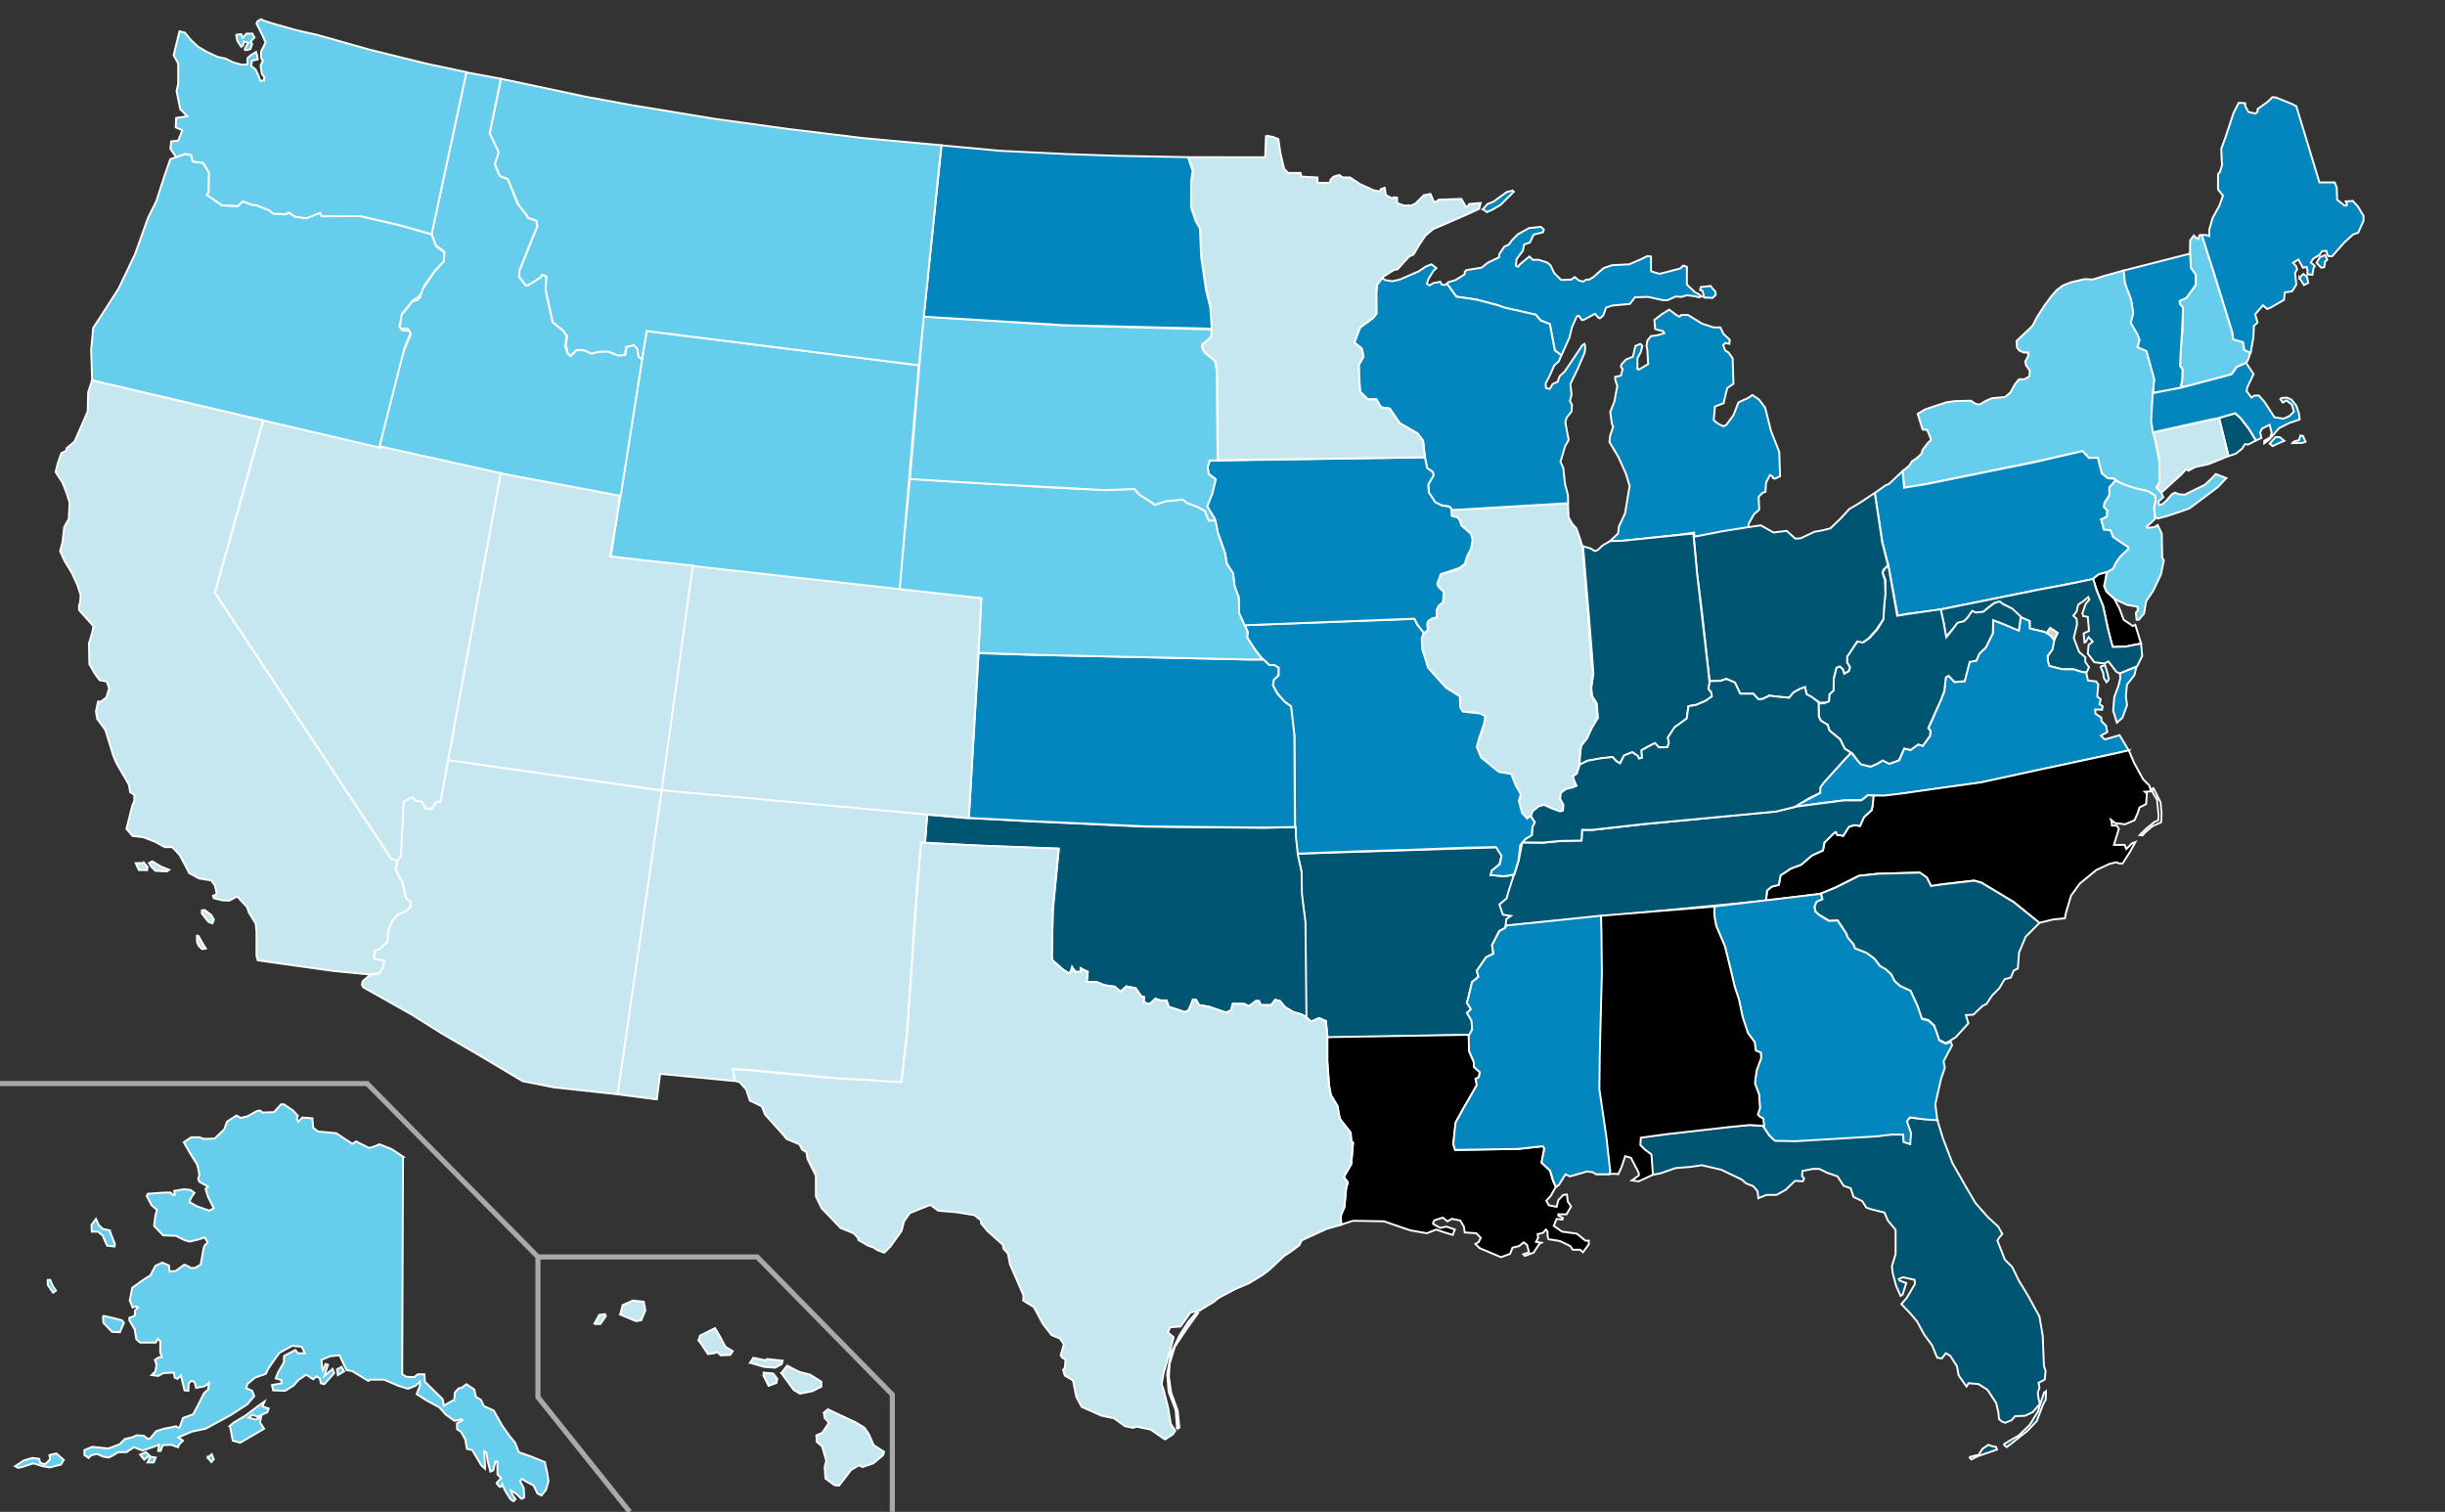
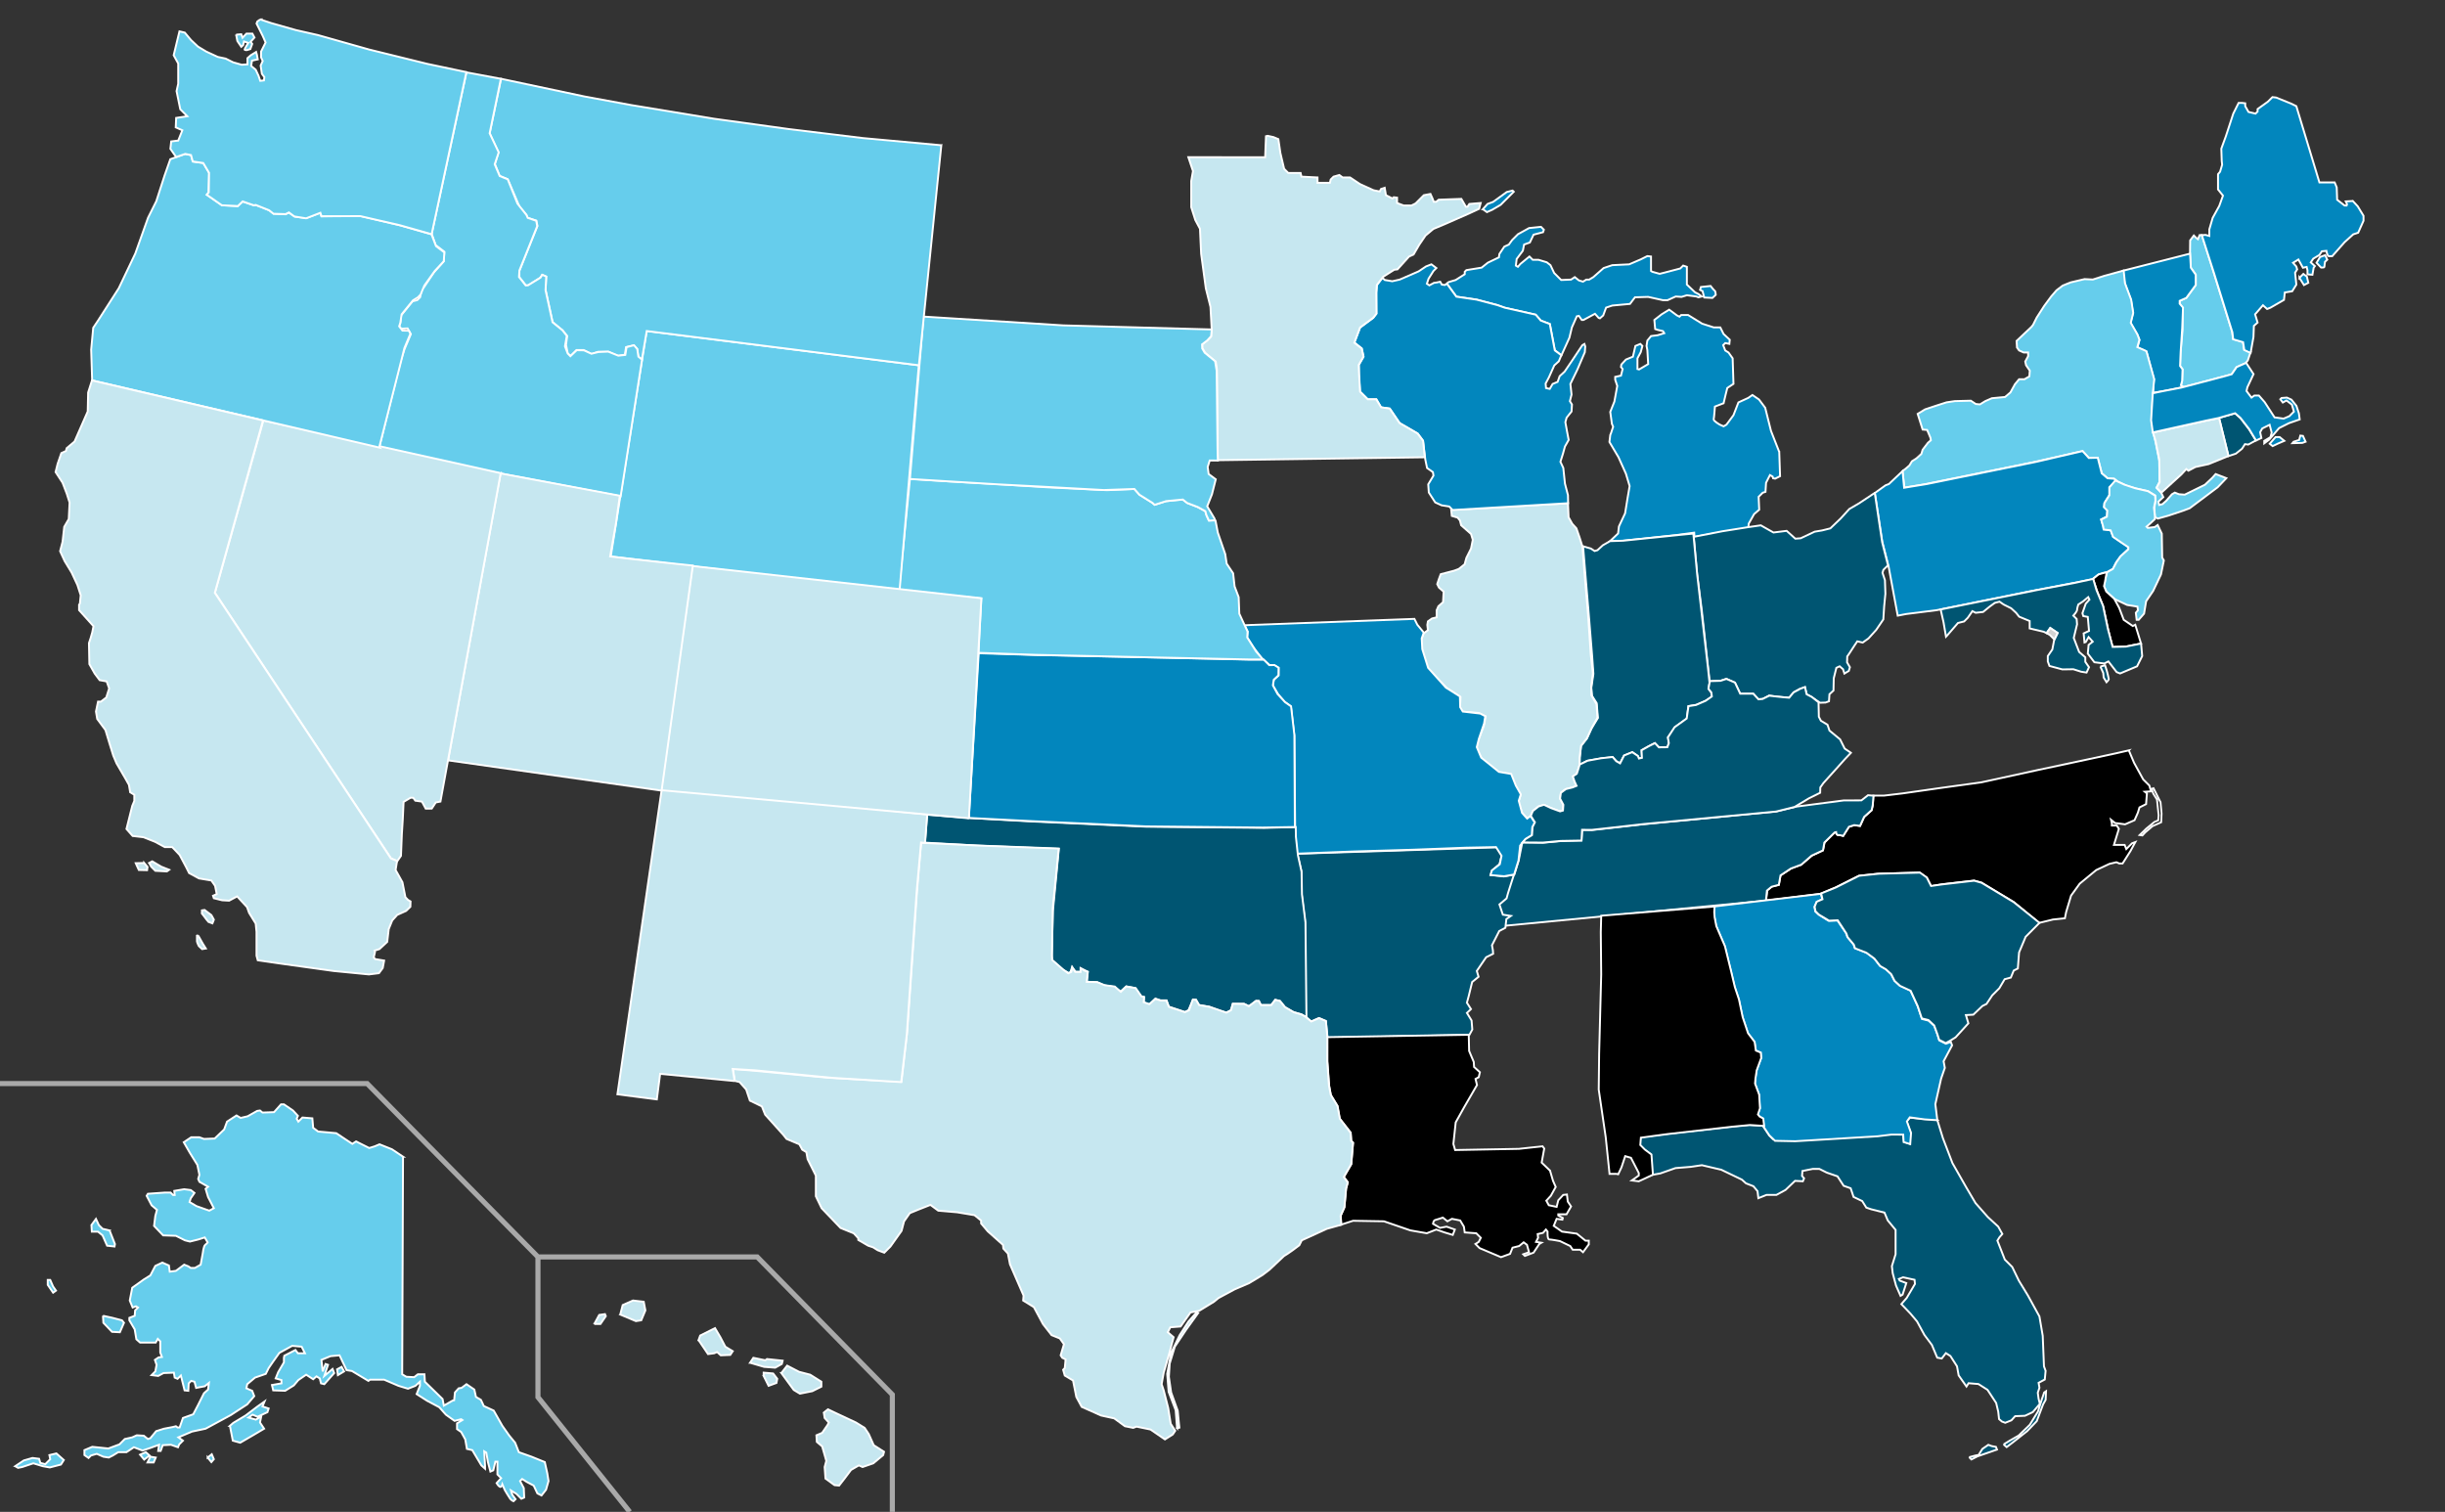
<svg xmlns="http://www.w3.org/2000/svg" xmlns:ns1="http://www.openswatchbook.org/uri/2009/osb" width="959" height="593">
  <rect width="100%" height="100%" fill="#333333" stroke="none" />
  <defs>
    <linearGradient id="a" ns1:paint="solid">
      <stop style="stop-color:#0286bd;stop-opacity:1" offset="0" />
    </linearGradient>
    <linearGradient id="d" ns1:paint="solid">
      <stop style="stop-color:#005572;stop-opacity:1" offset="0" />
    </linearGradient>
    <linearGradient id="b" ns1:paint="solid">
      <stop style="stop-color:#c6e7f0;stop-opacity:1" offset="0" />
    </linearGradient>
    <linearGradient id="c" ns1:paint="solid">
      <stop style="stop-color:#66cdec;stop-opacity:1" offset="0" />
    </linearGradient>
  </defs>
  <path style="fill:url(#b);stroke:#fff;stroke-opacity:1;stroke-width:.75;stroke-miterlimit:4;stroke-dasharray:none" d="m233.088 519.31 1.94-3.557 2.263-.323.323.808-2.102 3.071h-2.424zm10.184-3.719 6.143 2.587 2.102-.323 1.617-3.88-.647-3.395-4.203-.485-4.042 1.778-.97 3.718zm30.716 10.023 3.718 5.497 2.425-.324 1.132-.485 1.454 1.294 3.719-.162.97-1.455-2.91-1.778-1.94-3.718-2.102-3.557-5.82 2.91-.646 1.778zm20.207 8.892 1.294-1.94 4.688.97.647-.485 6.143.646-.324 1.294-2.586 1.455-4.365-.324-5.497-1.616zm5.335 5.173 1.94 3.88 3.072-1.132.323-1.617-1.617-2.101-3.718-.323v1.293zm6.952-1.132 2.263-2.91 4.688 2.425 4.365 1.132 4.365 2.748v1.94l-3.557 1.778-4.85.97-2.424-1.455-4.85-6.628zm16.65 15.52 1.617-1.294 3.395 1.617 7.598 3.557 3.395 2.101 1.617 2.425 1.94 4.365 4.041 2.586-.323 1.294-3.88 3.233-4.203 1.455-1.455-.647-3.072 1.779-2.424 3.233-2.264 2.91-1.778-.162-3.557-2.587-.323-4.526.647-2.425-1.617-5.658-2.101-1.778-.162-2.587 2.263-.97 2.102-3.072.485-.97-1.617-1.778-.323-2.101z" />
  <path style="fill:url(#c);stroke:#fff;stroke-opacity:1;stroke-width:.75;stroke-miterlimit:4;stroke-dasharray:none" d="m158.077 453.675-.324 85.357 1.617.97 3.072.162 1.454-1.132h2.587l.162 2.91 6.951 6.79.485 2.586 3.395-1.94.647-.161.323-3.072 1.455-1.616 1.132-.162 1.94-1.455 3.071 2.102.647 2.91 1.94 1.131 1.131 2.425 3.88 1.778 3.395 5.982 2.748 3.88 2.264 2.748 1.455 3.718 5.011 1.778 5.173 2.102.97 4.365.485 3.071-.97 3.395-1.778 2.264-1.617-.809-1.455-3.071-2.748-1.455-1.778-1.132-.809.808 1.455 2.749.162 3.718-1.132.485-1.94-1.94-2.101-1.293.485 1.616 1.293 1.779-.808.808s-.808-.324-1.293-.97c-.485-.647-2.102-3.395-2.102-3.395l-.97-2.263s-.323 1.293-.97.97c-.647-.324-1.293-1.455-1.293-1.455l1.778-1.94-1.455-1.455v-5.012h-.808l-.808 3.395-1.132.485-.97-3.718-.647-3.718-.808-.485.323 5.658v1.132l-1.455-1.294-3.556-5.981-2.102-.485-.646-3.718-1.617-2.91-1.617-1.132v-2.263l2.102-1.293-.485-.324-2.587.647-3.395-2.425-2.586-2.91-4.85-2.587-4.041-2.586 1.293-3.233v-1.617l-1.778 1.617-2.91 1.131-3.719-1.131-5.658-2.425h-5.496l-.647.485-6.466-3.88-2.102-.323-2.748-5.82-3.557.323-3.556 1.455.485 4.527 1.131-2.91.97.323-1.455 4.365 3.234-2.748.646 1.616-3.88 4.365-1.293-.323-.485-1.94-1.293-.809-1.293 1.132-2.749-1.778-3.071 2.101-1.779 2.102-3.394 2.102-4.689-.162-.485-2.102 3.719-.646v-1.294l-2.264-.646.97-2.425 2.264-3.88v-1.778l.161-.809 4.365-2.263.97 1.293h2.748l-1.293-2.586-3.718-.323-5.012 2.748-2.425 3.395-1.778 2.586-1.131 2.263-4.204 1.455-3.071 2.587-.324 1.617 2.264.97.808 2.101-2.748 3.233-6.467 4.204-7.76 4.203-2.101 1.131-5.335 1.132-5.335 2.263 1.779 1.294-1.455 1.455-.485 1.131-2.749-.97-3.233.162-.808 2.263h-.97l.323-2.425-3.556 1.294-2.91.97-3.395-1.294-2.91 1.94h-3.233l-2.102 1.293-1.616.809-2.102-.324-2.587-1.131-2.263.646-.97.97-1.616-1.131v-1.94l3.071-1.293 6.305.646 4.365-1.616 2.101-2.102 2.91-.647 1.779-.808 2.748.162 1.616 1.293.97-.323 2.264-2.749 3.071-.97 3.395-.646 1.293-.324.647.485h.808l1.294-3.718 4.041-1.455 1.94-3.718 2.263-4.526 1.617-1.455.323-2.587-1.616 1.293-3.395.647-.647-2.425-1.293-.323-.97.97-.162 2.91-1.455-.162-1.455-5.82-1.293 1.293-1.132-.485-.323-1.94-4.041.162-2.102 1.132-2.587-.324 1.455-1.454.485-2.587-.646-1.94 1.455-.97 1.293-.162-.647-1.778V526.1l-.97-.97-.808 1.455h-6.143l-1.455-1.293-.647-3.88-2.101-3.556v-.97l2.101-.809.162-2.101 1.132-1.132-.809-.485-1.293.485-1.132-2.748.97-5.012 4.527-3.233 2.586-1.617 1.94-3.718 2.749-1.293 2.586 1.132.323 2.425 2.425-.324 3.234-2.425 1.616.647.97.647h1.617l2.263-1.294.808-4.365s.324-2.91.97-3.394c.647-.485.97-.97.97-.97l-1.131-1.94-2.587.808-3.233.808-1.94-.485L69 484.714l-5.011-.162-3.557-3.718.485-3.88.647-2.425-2.102-1.778-1.94-3.718.485-.808 6.79-.485H66.9l.97.97h.646l-.161-1.617 3.88-.647 2.586.324 1.455 1.131-1.455 2.102-.485 1.455 2.748 1.616 5.012 1.779 1.778-.97-2.263-4.365-.97-3.233.97-.809-3.395-1.94-.485-1.131.485-1.617-.808-3.88-2.91-4.688-2.425-4.203 2.91-1.94h3.233l1.778.647 4.204-.162 3.718-3.557 1.131-3.071 3.719-2.425 1.616.97 2.748-.647 3.719-2.101 1.131-.162.97.808 4.527-.161 2.748-3.072h1.132l3.556 2.425 1.94 2.102-.485 1.131.647 1.132 1.616-1.617 3.88.324.324 3.718 1.94 1.455 7.113.646 6.304 4.204 1.455-.97 5.173 2.586 2.102-.646 1.94-.809 4.85 1.94 4.365 2.91zM42.974 482.612l2.102 5.335-.162.97-2.91-.323-1.778-4.042-1.779-1.455h-2.425l-.161-2.586 1.778-2.425 1.132 2.425 1.455 1.455 2.748.646zm-2.587 33.464 3.719.809 3.718.97.808.97-1.617 3.718-3.071-.162-3.395-3.557-.162-2.748zm-20.692-14.064 1.131 2.586 1.132 1.617-1.132.808-2.101-3.071v-1.94h.97zm-13.742 73.07 3.395-2.263 3.395-.97 2.587.324.485 1.616 1.94.485 1.94-1.94-.324-1.616 2.749-.647 2.91 2.587-1.132 1.778-4.365 1.132-2.748-.485-3.718-1.132-4.365 1.455-1.617.323-1.132-.646zm48.984-4.526 1.616 1.94 2.102-1.617-1.455-1.293-2.263.97zm2.91 3.072 1.131-2.264 2.102.324-.808 1.94h-2.425zm23.602-1.94 1.455 1.778.97-1.132-.808-1.94-1.617 1.294zm8.73-12.448 1.132 5.82 2.91.808 5.011-2.91 4.365-2.587-1.617-2.424.485-2.425-2.101 1.293-2.91-.808 1.616-1.132 1.94.808 3.88-1.778.485-1.455-2.425-.808.809-1.94-2.749 1.94-4.688 3.556-4.85 2.91-1.293 1.132zm42.355-19.885 2.425-1.454-.97-1.779-1.778.97.323 2.263z" />
  <path style="fill:url(#d);stroke:#fff;stroke-opacity:1;fill-opacity:1;stroke-width:.75;stroke-miterlimit:4;stroke-dasharray:none" d="m759.817 439.143 2.265 7.318 3.73 9.743 5.335 9.376 3.718 6.305 4.85 5.496 4.041 3.718 1.617 2.91-1.132 1.294-.808 1.293 2.91 7.436 2.91 2.91 2.586 5.335 3.557 5.82 4.526 8.244 1.294 7.598.485 11.963.646 1.779-.323 3.394-2.425 1.294.323 1.94-.646 1.94.323 2.424.485 1.94-2.748 3.234-3.072 1.455-3.88.161-1.455 1.617-2.424.97-1.294-.485-1.131-.97-.324-2.91-.808-3.395-3.395-5.173-3.556-2.263-3.88-.324-.808 1.294-3.072-4.365-.647-3.557-2.586-4.041-1.779-1.132-1.616 2.102-1.778-.324-2.102-5.011-2.91-3.88-2.91-5.335-2.586-3.071-3.557-3.718 2.102-2.425 3.233-5.497-.162-1.616-4.526-.97-1.617.646.324.647 2.586.97-1.455 4.526-.808.485-1.778-4.041-1.294-4.85-.323-2.748 1.455-4.688v-9.538l-3.072-3.719-1.293-3.071-5.173-1.293-1.94-.647-1.617-2.587-3.394-1.616-1.132-3.395-2.748-.97-2.425-3.718-4.203-1.455-2.91-1.455h-2.587l-4.041.808-.162 1.94.808.97-.485 1.132-3.071-.162-3.718 3.557-3.557 1.94h-3.88l-3.233 1.293-.323-2.748-1.617-1.94-2.91-1.132-1.616-1.455-8.083-3.88-7.599-1.778-4.364.647-5.982.485-5.981 2.101-3.48.613-.237-8.05-2.587-1.94-1.778-1.778.323-3.071 10.185-1.294 25.542-2.91 6.79-.646 5.436.28 2.586 3.88 1.455 1.455 8.099.515 10.82-.647 21.512-1.293 5.445-.674 5.108.204.427 2.91 2.233.809.235-4.63-1.528-4.173 1.308-1.44 5.555.454 5.173.324zm12.545 132.405 2.425-.647 1.293-.242 1.455-2.344 2.344-1.617 1.294.485 1.697.323.404 1.051-3.475 1.213-4.204 1.455-2.344 1.212-.889-.89zm13.499-5.012 1.212 1.051 2.749-2.101 5.334-4.204 3.719-3.88 2.505-6.628.97-1.697.162-3.395-.728.485-.97 2.83-1.454 4.607-3.234 5.253-4.365 4.204-3.394 1.94-2.506 1.535z" />
  <path style="fill:url(#c);fill-opacity:1;stroke:#fff;stroke-opacity:1;stroke-width:.75;stroke-miterlimit:4;stroke-dasharray:none" d="m880.799 142.425.869-1.077 1.09-3.29-2.543-.914-.485-3.072-3.88-1.131-.323-2.749-7.275-23.44-4.601-14.543-.897-.006-.647 1.617-.647-.485-.97-.97-1.454 1.94-.049 5.032.312 5.667 1.94 2.749v4.041l-3.719 5.063-2.586 1.132v1.131l1.132 1.778v8.568l-.809 9.215-.161 4.85.97 1.293-.162 4.527-.485 1.778.969.71 16.787-4.425 2.175-.603 1.844-2.773 3.605-1.613z" />
  <path d="M211 493v55l36 45M0 425h144l67 68h86l53 54v46" stroke="#a9a9a9" fill="none" stroke-width="2" />
  <g style="stroke:#fff;stroke-opacity:1;fill:url(#a);fill-opacity:1;stroke-width:.75;stroke-miterlimit:4;stroke-dasharray:none">
    <path d="m697.86 177.237-3.233-8.245-2.263-9.053-2.425-3.233-2.587-1.778-1.616 1.131-3.88 1.779-1.94 5.011-2.748 3.718-1.132.647-1.455-.647s-2.587-1.455-2.425-2.101c.162-.647.485-5.012.485-5.012l3.395-1.293.808-3.395.647-2.586 2.425-1.617-.324-10.023-1.616-2.263-1.293-.809-.809-2.101.809-.808 1.616.323.162-1.617-2.425-2.263-1.293-2.587h-2.587l-4.526-1.455-5.497-3.394h-2.748l-.647.646-.97-.485-3.071-2.263-2.91 1.778-2.91 2.264.323 3.556.97.323 2.102.485.485.809-2.587.808-2.586.323-1.455 1.779-.324 2.101.324 1.617.323 5.496-3.556 2.102-.647-.162v-4.203l1.293-2.425.647-2.425-.809-.808-1.94.808-.97 4.203-2.748 1.132-1.778 1.94-.162.97.647.808-.647 2.587-2.263.485v1.131l.809 2.425-1.132 6.143-1.617 4.042.647 4.688.485 1.132-.808 2.425-.324.808-.323 2.748 3.556 5.981 2.91 6.467 1.455 4.85-.808 4.688-.97 5.981-2.425 5.173-.323 2.749-3.259 3.085 4.409-.162 21.418-2.263 7.278-.988.096 1.667 6.852-1.213 10.298-1.503 3.854-.46.139-.588.161-1.455 2.102-3.718 2-1.738-.222-5.052 1.597-1.597 1.09-.343.223-3.557 1.536-3.03 1.05.606.162.646.808.162 1.94-.97-.323-9.538z" style="fill:url(#a);stroke:#fff;stroke-opacity:1;fill-opacity:1;stroke-width:.75;stroke-miterlimit:4;stroke-dasharray:none" />
    <path style="fill:url(#a);fill-opacity:1;stroke:#fff;stroke-opacity:1;stroke-width:.75;stroke-miterlimit:4;stroke-dasharray:none" d="m581.62 82.059 1.828-2.058 2.172-.8 5.373-3.886 2.286-.572.457.457-5.144 5.144-3.315 1.944-2.057.914-1.6-1.143zm86.174 32.128.646 2.506 3.234.162 1.293-1.213s-.081-1.455-.404-1.616c-.324-.162-1.617-1.86-1.617-1.86l-2.182.243-1.617.162-.323 1.131.97.485zm-100.302-2.974.716-.58 2.749-.809 3.556-2.263v-.97l.647-.646 5.981-.97 2.425-1.94 4.365-2.102.162-1.293 1.94-2.91 1.778-.808 1.293-1.779 2.263-2.263 4.365-2.425 4.688-.485 1.132 1.132-.323.97-3.719.97-1.455 3.071-2.263.809-.485 2.425-2.425 3.233-.323 2.586.808.485.97-1.131 3.557-2.91 1.293 1.293h2.263l3.234.97 1.455 1.132 1.454 3.071 2.749 2.748 3.88-.161 1.454-.97 1.617 1.293 1.617.485 1.293-.808h1.132l1.616-.97 4.042-3.557 3.395-1.131 6.628-.324 4.526-1.94 2.587-1.293 1.455.162v5.658l.485.323 2.91.809 1.94-.485 6.143-1.617 1.131-1.132 1.455.485v6.952l3.233 3.071 1.294.647 1.293.97-1.293.323-.809-.323-3.718-.485-2.101.647-2.264-.162-3.233 1.455h-1.778l-5.82-1.293-5.173.161-1.94 2.587-6.951.646-2.425.809-1.132 3.071-1.293 1.132-.485-.162-1.455-1.616-4.527 2.425h-.646l-1.132-1.617-.808.162-1.94 4.364-.97 4.042-3.181 7-1.177-1.034-1.372-1.03-1.94-10.289-3.545-1.37-2.053-2.286-12.12-2.744-2.855-1.03-8.23-2.172-7.89-1.143-3.72-5.146z" />
  </g>
  <path style="fill:url(#a);fill-opacity:1;stroke:#fff;stroke-opacity:1;stroke-width:.75;stroke-miterlimit:4;stroke-dasharray:none" d="m844.484 154.058.317-5.346-2.89-10.784-.647-.323-2.91-1.293.808-2.91-.808-2.102-2.7-4.64.97-3.88-.809-5.173-2.425-6.466-.805-4.923 26.42-6.732.308 5.522 1.916 2.743v4.041l-3.707 5.058-2.587 1.143-.01 1.12 1.31 1.52-.312 8.098-.61 9.258-.227 5.557.97 1.294-.162 4.57-.485 1.69 1.014.727-7.437 1.507-4.502.724zM922.84 78.83l1.94 2.102 2.263 3.718v1.94l-2.102 4.689-1.94.646-3.394 3.072-4.85 5.496h-1.294c-.646 0-.97-2.101-.97-2.101l-1.778.161-.97 1.455-2.425 1.455-.97 1.455 1.617 1.455-.485.647-.485 2.748-1.94-.162v-1.616l-.323-1.294-1.455.324-1.778-3.233-2.102 1.293 1.293 1.455.324 1.131-.809 1.294.324 3.071.161 1.617-1.616 2.586-2.91.485-.324 2.91-5.334 3.072-1.294.485-1.616-1.455-3.072 3.556.97 3.234-1.455 1.293-.161 4.365-1.124 6.259-2.462-1.156-.485-3.071-3.88-1.132-.323-2.748-7.275-23.441-4.698-14.64 1.42-.118 1.514.41v-2.587l1.308-4.496 2.587-4.688 1.455-4.042-1.94-2.425v-5.981l.808-.97.808-2.748-.161-1.455-.162-4.85 1.778-4.85 2.91-8.891 2.102-4.203h1.293l1.293.161v1.132l1.294 2.263 2.748.647.808-.809v-.97l4.042-2.91 1.778-1.778 1.455.162 5.981 2.425 1.94.97 9.053 29.907h5.982l.808 1.94.162 4.85 2.91 2.263h.808l.162-.485-.485-1.132 2.748-.161zm-20.932 30.148 1.536-1.536 1.374 1.051.566 2.425-1.698.89-1.778-2.83zm6.709-5.9 1.778 1.859s1.293.08 1.293-.243.243-2.02.243-2.02l.89-.809-.81-1.778-2.02.727-1.374 2.264z" />
  <path style="fill:url(#d);fill-opacity:1;stroke:#fff;stroke-opacity:1;stroke-width:.75;stroke-miterlimit:4;stroke-dasharray:none" d="m874.07 178.895-3.696-14.956 6.27-1.845 2.19 1.927 3.307 4.321 2.688 4.402-3 1.625-1.293-.162-1.131 1.778-2.425 1.94-2.91.97z" />
  <path style="fill:url(#c);fill-opacity:1;stroke:#fff;stroke-opacity:1;stroke-width:.75;stroke-miterlimit:4;stroke-dasharray:none" d="m830.38 188.746-1.132-.97-2.587-.162-2.263-1.94-1.63-6.13-3.46.091-2.443-2.708-19.385 4.382-43.002 8.73-7.53 1.228-.738-6.468 1.428-1.126 1.294-1.131.97-1.617 1.778-1.132 1.94-1.778.485-1.617 2.101-2.748 1.132-.97-.162-.97-1.293-3.071-1.778-.162-1.94-6.143 2.91-1.778 4.365-1.455 4.041-1.294 3.233-.484 6.305-.162 1.94 1.293 1.617.162 2.101-1.293 2.587-1.132 5.173-.485 2.101-1.778 1.779-3.234 1.616-1.94h2.102l1.94-1.131.162-2.263-1.455-2.102-.324-1.455 1.132-2.101v-1.455h-1.778l-1.779-.809-.808-1.131-.162-2.587 5.82-5.496.647-.809 1.455-2.91 2.91-4.526 2.748-3.718 2.101-2.425 2.416-1.826 3.08-1.246 5.497-1.293 3.234.162 4.526-1.455 7.565-2.071.52 4.98 2.425 6.466.808 5.173-.97 3.88 2.587 4.526.808 2.102-.808 2.91 2.91 1.293.646.323 3.072 10.993-.536 5.06-.485 10.831.808 5.497.808 3.556 1.455 7.275v8.083l-1.131 2.263 1.839 1.993.797 1.678-1.94 1.779.323 1.293 1.293-.323 1.455-1.294 2.263-2.586 1.132-.647 1.617.647 2.263.161 7.921-3.88 2.91-2.748 1.293-1.455 4.204 1.617-3.395 3.557-3.88 2.91-7.113 5.334-2.587.97-5.82 1.94-4.041 1.132-1.175-.533-.244-3.689.485-2.748-.161-2.102-2.814-1.699-4.527-.97-3.88-1.131-3.718-1.778z" />
  <path style="fill:url(#a);fill-opacity:1;stroke:#fff;stroke-opacity:1;stroke-width:.75;stroke-miterlimit:4;stroke-dasharray:none" d="m825.124 224.692 1.308-.27 2.33-1.254 1.212-2.483 1.616-2.264 3.233-3.071v-.808l-2.425-1.617-3.556-2.425-.97-2.586-2.748-.324-.162-1.131-.808-2.749 2.263-1.131.162-2.425-1.294-1.293.162-1.617 1.94-3.072v-3.071l2.698-2.646-.92-.675-2.525-.193-2.294-1.94-1.55-6.116-3.505.1-2.455-2.703-18.091 4.198-43.002 8.73-8.891 1.455-.62-6.522-5.363 5.068-1.294.485-4.202 3.009 2.91 19.137 2.483 9.73 3.571 19.261 3.27-.638 11.943-1.502 37.927-7.665 14.876-2.824 8.3-1.622.268-.238 2.101-1.617 2.102-.68z" />
  <path style="fill:url(#c);fill-opacity:1;stroke:#fff;stroke-opacity:1;stroke-width:.75;stroke-miterlimit:4;stroke-dasharray:none" d="m829.68 188.46-2.323 2.734v3.072l-1.94 3.072-.162 1.616 1.294 1.293-.162 2.425-2.263 1.132.808 2.748.162 1.132 2.748.323.97 2.587 3.556 2.425 2.425 1.616v.809l-2.983 2.696-1.617 2.263-1.455 2.749-2.263 1.293-.462 1.602-.243 1.213-.609 2.607 1.092 2.244 3.234 2.91 4.85 2.263 4.04.647.163 1.454-.809.97.324 2.749h.808l2.101-2.425.809-4.85 2.748-4.042 3.072-6.466 1.131-5.496-.647-1.132-.161-9.376-1.617-3.395-1.131.808-2.749.323-.485-.485 1.132-.97 2.102-1.94.063-1.093-.385-3.434.574-2.748-.118-1.97-2.807-1.75-5.093-1.176-4.137-1.381-3.586-1.646z" />
  <path style="fill:#000;fill-opacity:1;stroke:#fff;stroke-opacity:1;stroke-linecap:butt;stroke-width:.75;stroke-miterlimit:4;stroke-dasharray:none" d="m825.626 228.28.368-2.148.375-1.69-1.623.397-1.615.467-2.206 1.765 1.72 5.043 2.263 5.658 2.102 9.7 1.616 6.304 5.012-.161 6.142-1.181-2.264-7.386-.97.485-3.557-2.425-1.778-4.688-1.94-3.557-3.147-2.87-.864-2.098.366-1.616z" />
  <path style="fill:url(#d);fill-opacity:1;stroke:#fff;stroke-opacity:1;stroke-width:.75;stroke-miterlimit:4;stroke-dasharray:none" d="m839.792 252.415-6.009 1.204-5.143.117-1.843-6.922-1.925-9.17-2.573-6.188-1.288-4.398-7.506 1.622-14.876 2.823-37.452 7.551 1.132 5.012.97 5.658.323-.323 2.101-2.425 2.264-2.618 2.425-.615 1.455-1.455 1.778-2.587 1.293.647 2.91-.324 2.587-2.101 2.006-1.454 1.846-.484 1.644 1.13 2.91 1.454 1.94 1.779 1.212 1.535 4.123 1.698v2.91l5.496 1.293 1.145.542 1.411-2.028 2.882 1.97-1.278 2.482-.765 3.985-1.778 2.587v2.102l.646 1.778 5.064 1.356 4.311-.062 3.072.97 2.102.323.97-2.101-1.455-2.102v-1.778l-2.425-2.102-2.102-5.496 1.293-5.335-.161-2.102-1.294-1.293s1.455-1.617 1.455-2.263c0-.647.485-2.102.485-2.102l1.94-1.293 1.94-1.617.485.97-1.455 1.617-1.293 3.718.323 1.132 1.779.323.485 5.496-2.102.97.323 3.557.485-.162 1.132-1.94 1.616 1.779-1.616 1.293-.323 3.395 2.586 3.395 3.88.485 1.617-.809 3.236 4.183 1.358.537 6.654-2.797 2.008-4.024-.436-4.908zm-15.97 9.028 1.132 2.506.161 1.779 1.132 1.859s.89-.89.89-1.213c0-.323-.728-3.071-.728-3.071l-.728-2.345-1.859.485z" />
-   <path style="fill:url(#a);fill-opacity:1;stroke:#fff;stroke-opacity:1;stroke-width:.75;stroke-miterlimit:4;stroke-dasharray:none" d="m831.639 266.069-.144-1.947 6.453-2.55-.77 3.218-2.92 3.779-.418 4.586.462 3.39-1.828 4.978-2.165 1.917-1.47-4.641.446-5.45 1.587-4.182.767-3.098zm3.34 28.301-58.174 12.576-37.427 5.279-6.678-.375-2.586 1.926-7.339.22-8.382.978-10.915 1.615 10.47-5.611-.014-2.075 1.52-2.146 10.554-11.502 3.947 4.478 3.783.964 2.543-1.14 2.238-1.312 2.536 1.344 3.914-1.428 1.877-4.556 2.601.54 2.855-2.132 1.8.494 2.827-3.677.348-2.083-.964-1.275 1.003-1.867 5.274-12.277.617-5.735 1.23-.524 2.178 2.443 3.935-.3 1.93-7.575 2.794-.56 1.05-2.741 2.58-2.347 2.771-5.696.085-5.067 9.822 3.823c.68.34.832-5.05.832-5.05l3.653 1.599.068 2.938 5.785 1.3 2.133 1.176 1.66 2.055-.655 3.65-1.948 2.59.11 2.06.59 1.852 4.978 1.268 4.451.04 3.07.959 1.943.31.714 3.088 3.19.402.869 1.2-.44 4.69 1.375 1.103-.479 1.93 1.23.79-.222 1.385-2.694-.095.089 1.615 2.28 1.543.122 1.412 1.773 1.785.492 2.525-2.553 1.38 1.572 1.495 5.801-1.686 3.608 6.012z" />
-   <path style="fill:url(#d);fill-opacity:1;stroke:#fff;stroke-opacity:1;stroke-width:.75;stroke-miterlimit:4;stroke-dasharray:none" d="m761.186 238.967 1.112 4.945 1.083 6.031 2.13-2.58 2.263-3.072 2.539-.615 1.455-1.455 1.778-2.587 1.445.647 2.91-.323 2.587-2.102 2.006-1.453 1.846-.485 1.304 1.016 3.643 1.822 1.94 1.778 1.374 1.293-.762 5.555-5.835-2.54-4.245-1.623-.101 5.178-2.748 5.537-2.53 2.427-1.192 2.75-2.643.5-.898 3.601-1.044 3.95-3.968.34-2.324-2.438-1.07.56-.633 5.469-1.35 3.534-4.959 10.955.897 1.161-.206 1.909-2.809 3.884-1.808-.544-2.968 2.16-2.543-.573-2 4.556s-3.258 1.43-3.922 1.368c-.16-.016-2.47-1.25-2.47-1.25l-2.336 1.38-2.41 1.044-3.744-.889-1.121-1.168-2.193-3.024-3.142-1.988-1.712-3.623-4.285-3.468-.646-2.263-2.587-1.455-.808-1.617-.243-5.254 2.183-.08 1.94-.809.161-2.748 1.617-1.455.162-5.012.97-3.88 1.293-.646 1.293 1.131.485 1.779 1.778-.97.485-1.617-1.131-1.778v-2.425l.97-1.293 2.263-3.395 1.293-1.455 2.102.485 2.263-1.617 3.072-3.395 2.263-3.88.323-5.658.485-5.011v-4.688l-1.132-3.072.97-1.455 1.284-1.293 3.491 19.827 4.631-.751 12.429-1.8z" />
  <path style="fill:url(#d);stroke:#fff;stroke-opacity:1;fill-opacity:1;stroke-width:.75;stroke-miterlimit:4;stroke-dasharray:none" d="m735.325 193.328-6.094 4.054-3.88 2.263-3.394 3.718-4.042 3.88-3.233.808-2.91.485-5.496 2.587-2.102.161-3.395-3.071-5.173.647-2.587-1.455-2.38-1.351-4.893.703-10.185 1.617-11.207 2.185 1.294 14.63 1.778 13.741 2.586 23.44.566 4.832 4.123-.13 2.425-.807 3.363 1.503 2.07 4.365 5.14-.017 1.892 2.118 1.76-.065 2.54-1.342 2.503.372 5.422.483 1.727-2.133 2.345-1.293 2.07-.681.647 2.748 1.779.97 3.475 2.344 2.183-.08 1.333-.493.185-2.762 1.585-1.455.099-4.792 1.024-4.11 1.3-.6 1.32 1.147.539 1.697 1.719-1.037.439-1.461-1.117-1.903.066-2.315.75-1.072 2.152-3.306 1.05-1.544 2.102.485 2.263-1.616 3.072-3.395 2.771-4.079.32-5.056.486-5.011-.177-5.307-.955-2.895.351-1.19 1.805-1.75-2.29-9.047-2.909-19.362z" />
  <path style="fill:url(#d);stroke:#fff;stroke-opacity:1;fill-opacity:1;stroke-width:.75;stroke-miterlimit:4;stroke-dasharray:none" d="m619.57 299.971.065-2.858.485-4.527 2.263-2.91 1.778-3.88 2.587-4.203-.485-5.82-1.778-2.748-.324-3.233.809-5.496-.485-6.952-1.294-16.004-1.293-15.358-.97-11.72 3.07.89 1.456.97 1.131-.324 2.102-1.94 2.83-1.617 5.092-.162 21.986-2.263 5.576-.533 1.503 15.956 4.251 36.842.599 5.771-.372 2.263 1.228 1.796.097 1.372-2.522 1.6-3.54 1.551-3.201.55-.599 4.867-4.574 3.313-2.797 4.01.324 2.377-.582 1.534h-3.326l-1.586-1.616-2.493 1.262-2.683 1.503.162 3.054-1.194.258-.468-1.018-2.167-1.503-3.25 1.342-1.552 3.006-1.437-.808-1.455-1.6-4.465.485-5.593.97-2.91 1.551z" />
  <path style="fill:url(#b);stroke:#fff;stroke-opacity:1;fill-opacity:1;stroke-width:.75;stroke-miterlimit:4;stroke-dasharray:none" d="m619.541 300.342.032-3.23.567-4.645 2.333-2.916 1.866-4.076 2.233-3.995-.371-5.253-2.005-3.542-.097-3.347.695-5.27-.825-7.178-1.067-15.777-1.293-15.018-.922-11.639-.273-.921-.808-2.587-1.293-3.718-1.617-1.778-1.455-2.587-.233-5.489-45.797 2.599.229 2.372 2.286.685.914 1.144.458 1.829 3.886 3.429.686 2.286-.686 3.43-1.829 3.657-.686 2.515-2.286 1.83-1.829.685-5.258 1.372-.686 1.829-.686 2.057.686 1.372 1.829 1.6-.229 4.116-1.829 1.6-.685 1.6v2.744l-1.83.457-1.6 1.143-.228 1.372.228 2.058-1.715 1.314-1.028 2.8.457 3.659 2.286 7.316 7.316 7.544 5.487 3.658-.229 4.344.915 1.372 6.401.457 2.744 1.372-.686 3.658-2.286 5.944-.686 3.2 2.286 3.887 6.402 5.259 4.572.685 2.058 5.03 2.057 3.2-.914 2.973 1.6 4.115 1.829 2.058 1.414-.881.908-2.075 2.213-1.747 2.131-.614 2.603 1.18 3.627 1.375 1.189-.298.2-2.259-1.288-2.411.305-2.377 1.838-1.348 3.022-.81 1.261-.458-.612-1.387-.792-2.355 1.433-.98 1.157-3.215z" />
  <path style="fill:url(#b);fill-opacity:1;stroke:#fff;stroke-opacity:1;stroke-width:.75;stroke-miterlimit:4;stroke-dasharray:none" d="m874.068 178.863-3.677-14.879-4.719.92-21.229 4.743 1 3.226 1.455 7.275.177 8.967-1.22 2.175 1.921 1.932 4.272-3.906 3.556-3.233 1.94-2.101.808.646 2.748-1.455 5.174-1.131 7.794-3.18z" />
  <path style="fill:url(#a);stroke:#fff;stroke-opacity:1;fill-opacity:1;stroke-width:.75;stroke-miterlimit:4;stroke-dasharray:none" d="m615.066 197.369-.067-3.158-1.179-4.526-.647-6.143-1.131-2.425.97-3.072.808-2.91 1.455-2.586-.647-3.395-.646-3.557.485-1.778 1.94-2.425.161-2.748-.808-1.293.647-2.587-.453-4.17 2.748-5.659 2.91-6.79.162-2.263-.323-.97-.809.485-4.203 6.305-2.748 4.042-1.94 1.778-.808 2.263-1.955.808-1.132 1.94-1.455-.323-.162-1.778 1.294-2.425 2.101-4.688 1.779-1.617.99-2.358-2.56-1.901-1.975-10.367-3.547-1.342-1.947-2.308-12.13-2.722-2.875-1.012-8.213-2.167-7.918-1.16-3.765-5.13-.75.554-1.199-.161-.646-1.132-1.334.296-1.132.162-1.778.97-.97-.647.646-1.94 1.94-3.071 1.132-1.132-1.94-1.455-2.102.809-2.91 1.94-7.436 3.233-2.91.646-2.91-.485-.981-.878-2.117 2.835-.229 2.744v8.459l-1.143 1.6-5.258 3.887-2.286 5.944.457.229 2.515 2.057.686 3.201-1.83 3.2v3.887l.458 6.63 2.972 2.972h3.43l1.828 3.201 3.43.457 3.886 5.716 7.088 4.115 2.057 2.744.915 7.43.686 3.315 2.286 1.6.228 1.372-2.057 3.43.228 3.2 2.515 3.887 2.515 1.143 2.972.457 1.343 1.38 45.298-2.67z" />
  <path style="fill:#000;fill-opacity:1;stroke:#fff;stroke-opacity:1;stroke-width:.75;stroke-miterlimit:4;stroke-dasharray:none" d="m834.982 294.316 2.085 4.917 3.556 6.466 2.425 2.425.647 2.263-2.425.162.808.647-.323 4.203-2.587 1.293-.647 2.102-1.293 2.91-3.718 1.616-2.425-.323-1.455-.162-1.616-1.293.323 1.293v.97h1.94l.808 1.294-1.94 6.304h4.203l.647 1.617 2.263-2.263 1.294-.485-1.94 3.556-3.072 4.85h-1.293l-1.132-.485-2.748.647-5.173 2.425-6.467 5.334-3.395 4.689-1.94 6.466-.484 2.425-4.689.485-5.453 1.337-9.946-8.203-12.61-7.598-2.91-.808-12.61 1.455-4.276.75-1.616-3.233-2.97-2.117-16.49.485-7.275.808-9.053 4.527-6.143 2.586-21.177 2.587.5-4.055 1.778-1.455 2.748-.646.647-3.718 4.203-2.749 3.88-1.455 4.203-3.556 4.365-2.102.647-3.071 3.88-3.88.646-.162s0 1.132.808 1.132c.809 0 1.94.323 1.94.323l2.264-3.556 2.101-.647 2.263.323 1.617-3.556 2.91-2.587.485-2.101.187-3.649 4.277-.022 7.199-.856 15.757-2.252 15.136-2.087 21.64-4.72 19.984-4.258 11.177-2.406 5.05-1.156zm4.27 33.206 2.587-2.506 3.152-2.586 1.536-.647.161-2.02-.646-6.144-1.455-2.344-.647-1.859.728-.242 2.748 5.496.404 4.446-.162 3.395-3.395 1.535-2.829 2.425-1.131 1.213-1.051-.162z" />
  <path style="fill:#d3d3d3;fill-opacity:1;stroke:#fff;stroke-opacity:1;stroke-width:.75;stroke-miterlimit:4;stroke-dasharray:none" d="m805.82 250.844-1.859-1.824-1.232-.687 1.443-2.022 2.889 1.948-1.242 2.585z" />
  <path style="fill:url(#a);fill-opacity:1;stroke:#fff;stroke-opacity:1;stroke-width:.75;stroke-miterlimit:4;stroke-dasharray:none" d="m899.623 173.254 2.172-.686.458-1.715 1.028.115 1.03 2.286-1.258.457-3.887.114.457-.571zm-9.373.8 2.286-2.63h1.6l1.83 1.487-2.401 1.029-2.172 1.029-1.143-.915zm-34.8-21.988 17.648-4.64 2.263-.647 1.914-2.796 3.737-1.663 2.889 4.412-2.425 5.174-.323 1.455 1.94 2.586 1.131-.808h1.779l2.263 2.586 3.88 5.982 3.556.485 2.264-.97 1.778-1.778-.809-2.749-2.101-1.616-1.455.808-.97-1.293.485-.485 2.102-.162 1.778.808 1.94 2.425.97 2.91.323 2.425-4.203 1.455-3.88 1.94-3.88 4.526-1.94 1.455v-.97l2.425-1.455.485-1.778-.808-3.071-2.91 1.455-.808 1.455.485 2.263-2.067 1-2.747-4.527-3.395-4.365-2.07-1.812-6.534 1.876-5.092 1.05-20.675 4.593-.668-4.768.647-10.589 4.29-.889 6.789-1.293z" />
  <path style="fill:url(#d);fill-opacity:1;stroke:#fff;stroke-opacity:1;stroke-width:.75;stroke-miterlimit:4;stroke-dasharray:none" d="m696.678 318.254-51.893 5.012-15.76 1.778-4.621.513-3.868-.028-.221 4.1-8.186.265-6.951.646-8.09-.124-1.415 7.073-1.696 5.48-3.293 2.751-1.349 4.381-.323 2.587-4.042 2.263 1.455 3.557-.97 4.364-.968.79 108.158-10.407.404-3.955 1.81-1.49 2.835-.75.672-3.717 4.098-2.705 4.047-1.494 4.084-3.57 4.436-2.026.521-3.067 4.065-3.985.55-.114s.032 1.131.84 1.131c.808 0 1.94.355 1.94.355l2.263-3.588 2.07-.647 2.276.295 1.598-3.532 2.955-2.644.422-1.94.309-3.71-2.147-.2-2.601 2.028-6.994.03-18.359 2.386-8.061 1.908z" />
  <path style="fill:url(#d);stroke:#fff;stroke-opacity:1;fill-opacity:1;stroke-width:.75;stroke-miterlimit:4;stroke-dasharray:none" d="m593.825 343.053-3.98.717-5.112-.634.42-1.602 2.98-2.567.944-3.656-1.83-2.972-78.417 2.514 1.6 6.86v8.23l1.372 10.973.229 37.837 2.286 1.944 2.972-1.372 2.744 1.143.68 6.573 55.621-1.14 1.146-2.09-.287-3.55-1.825-2.972 1.598-1.485-1.598-2.512.684-2.51 1.368-5.605 2.518-2.063-.686-2.284 3.658-5.372 2.744-1.369-.114-1.493-.345-1.826 2.857-5.599 2.403-1.256.384-3.428 1.77-1.241-3.143-.485-1.341-4.01 2.804-2.377.55-2.019 1.28-4.047 1.066-3.255z" />
  <path style="fill:url(#a);stroke:#fff;stroke-opacity:1;fill-opacity:1;stroke-width:.75;stroke-miterlimit:4;stroke-dasharray:none" d="m558.44 248.113-2.52-3.087-1.143-2.286-64.357 2.4-2.286.115 1.257 2.514-.228 2.287 2.514 3.886 3.087 4.115 3.086 2.744 2.161.228 1.497.915v2.972l-1.829 1.6-.457 2.287 2.058 3.429 2.514 2.972 2.515 1.83 1.372 11.659.314 36.072.229 4.687.457 5.383 22.433-.867 23.206-.685 20.805-.801 11.654-.23 2.17 3.425-.684 3.308-3.088 2.403-.572 1.837 5.378.457 3.895-.685 1.718-5.494.651-5.857 2.098-2.555 2.596-1.487.051-3.05 1.017-1.937-1.695-2.543-1.33.984-1.993-2.227-1.285-4.76.8-2.518-1.943-3.427-1.831-4.576-4.8-.8-6.968-5.598-1.72-4.114.8-3.2 2.06-6.058.458-2.864-1.949-1.031-6.855-.798-1.028-1.712-.112-4.23-5.487-3.431-6.975-7.772-2.286-7.316-.23-4.225.8-2.288z" />
  <path style="fill:url(#a);fill-opacity:1;stroke:#fff;stroke-opacity:1;stroke-width:.75;stroke-miterlimit:4;stroke-dasharray:none" d="M672.292 355.552v2.182l.162 2.102.647 3.395 3.394 7.921 2.425 9.861 1.455 6.143 1.617 4.85 1.455 6.952 2.101 6.304 2.587 3.395.485 3.395 1.94.809.162 2.101-1.779 4.85-.485 3.233-.161 1.94 1.616 4.365.324 5.335-.809 2.425.647.808 1.455.808.205 3.218 2.233 3.35 2.25 2.162 7.921.162 10.82-.647 21.513-1.293 5.445-.675 4.578.028.161 2.91 2.587.808.323-4.365-1.617-4.526 1.132-1.617 5.82.809 4.977.317-.775-6.298 2.263-10.023 1.455-4.204-.485-2.586 3.335-6.244-.51-1.352-1.914.704-2.587-1.293-.646-2.101-1.294-3.557-2.263-2.102-2.587-.646-1.616-4.85-2.925-6.335-4.203-1.94-2.102-1.94-1.293-2.586-2.102-1.94-2.263-1.294-2.263-2.91-3.072-2.263-4.526-1.778-.485-1.455-2.425-2.91-.485-1.455-3.395-4.97-3.52.099-3.755-2.356-1.418-1.294-.323-1.778.87-1.94 2.227-1.11-.634-2.097-41.87 4.989z" />
  <path style="fill:url(#d);fill-opacity:1;stroke:#fff;stroke-opacity:1;stroke-width:.75;stroke-miterlimit:4;stroke-dasharray:none" d="m764.943 408.165-1.777.97-2.586-1.294-.647-2.101-1.293-3.557-2.264-2.102-2.586-.646-1.617-4.85-2.748-5.982-4.203-1.94-2.102-1.94-1.293-2.586-2.102-1.94-2.263-1.293-2.263-2.91-3.072-2.263-4.526-1.779-.485-1.455-2.425-2.91-.485-1.454-3.395-5.174-3.395.162-4.041-2.425-1.294-1.293-.323-1.778.808-1.94 2.264-.97-.511-2.29 5.768-2.336 9.115-4.589 7.775-.808 16.115-.423 2.638 1.878 1.679 3.358 4.302-.61 12.61-1.455 2.91.808 12.61 7.598 10.107 8.122-5.42 5.458-2.587 6.144-.485 6.304-1.617.809-1.132 2.748-2.425.646-2.101 3.557-2.748 2.748-2.264 3.395-1.616.808-3.557 3.395-2.91.162.97 3.233-5.011 5.497-2.102 1.293zM725.994 295.27l-2.293 2.402-3.578 3.994-4.925 5.465-1.215 1.716-.063 2.101-4.38 2.165-5.658 3.394-7.232 1.8-51.868 4.898-15.76 1.778-4.62.513-3.869-.028-.227 4.22-8.18.145-6.95.647-7.988-.06 1.208-1.32 2.5-1.541.228-3.201.914-1.829-1.606-2.539.801-1.907 2.264-1.778 2.101-.647 2.748 1.294 3.557 1.293 1.132-.323.161-2.264-1.293-2.425.323-2.263 1.94-1.455 2.587-.646 1.616-.647-.808-1.778-.646-1.94 1.506-.996c.003-.037 1.254-3.522 1.238-3.658l3.054-1.479 5.32-.97 4.493-.484 1.393 1.627 1.528.87 1.591-3.107 3.187-1.283 2.205 1.484.41.999 1.174-.264-.161-2.953 3.13-1.75 2.149-1.073 1.529 1.661 3.318-.044.587-1.571-.367-2.263 2.6-3.999 4.777-3.438.706-4.836 2.925-.456 3.791-1.645 2.444-1.709-.199-1.564-1.142-1.455.566-2.995 4.185-.118 2.3-.746 3.347 1.43 2.054 4.364 5.132.011 2.051 2.208 1.616-.147 2.601-1.279 5.237.574 2.575.217 1.688-2.056 2.618-1.426 1.882-.707.646 2.837 2.044 1.058 2.643 2.083.117 5.673.808 1.572 2.59 1.556.772 2.295 4.16 3.437 1.805 3.623 2.456 1.659z" />
  <path style="fill:#000;fill-opacity:1;stroke:#fff;stroke-opacity:1;stroke-width:.75;stroke-miterlimit:4;stroke-dasharray:none" d="m631.306 460.416-1.49-14.322-2.748-18.752.161-14.065.809-31.039-.162-16.65.165-6.42 44.484-3.62-.147 2.183.161 2.102.647 3.395 3.395 7.92 2.425 9.862 1.455 6.143 1.616 4.85 1.455 6.952 2.102 6.304 2.586 3.395.485 3.395 1.94.808.162 2.102-1.778 4.85-.485 3.233-.162 1.94 1.617 4.365.323 5.335-.808 2.425.646.808 1.455.808.328 2.889-5.597-.354-6.79.647-25.542 2.91-10.412 1.407-.221 2.877 1.778 1.778 2.587 1.94.58 7.936-5.542 2.573-2.748-.324 2.748-1.94v-.97l-3.071-5.981-2.263-.647-1.455 4.365-1.294 2.748-.646-.161h-2.749z" />
  <path style="fill:#000;stroke:#fff;stroke-opacity:1;fill-opacity:1;stroke-width:.75;stroke-miterlimit:4;stroke-dasharray:none" d="m607.967 459.161-3.285-3.166 1.01-5.5-.661-.893-9.262 1.006-25.028.46-.684-2.395.913-8.456 3.316-5.946 5.03-8.691-.573-2.398 1.256-.68.46-1.953-2.287-2.056-.112-1.943-1.83-4.345-.147-6.339-55.474.924.028 9.574.686 9.373.686 3.887 2.515 4.115.914 5.03 4.344 5.487.229 3.2.686.686-.686 8.46-2.972 5.029 1.6 2.058-.686 2.514-.686 7.316-1.371 3.201.122 3.617 4.687-1.52 12.113.206 10.346 3.557 6.467 1.132 3.718-1.455 3.233 1.131 3.233.97.809-2.101-3.234-1.132-2.586.485-2.748-1.617s.161-1.293.808-1.455c.647-.161 3.071-.97 3.071-.97l1.779 1.455 1.778-.97 3.233.647 1.455 2.425.323 2.263 4.527.324 1.778 1.778-.808 1.616-1.293.809 1.616 1.616 8.407 3.557 3.556-1.293.97-2.425 2.587-.647 1.778-1.455 1.293.97.808 2.91-2.263.808.647.647 3.395-1.293 2.263-3.395.808-.485-2.101-.324.808-1.616-.162-1.455 2.102-.485 1.132-1.293.646.808s-.161 3.071.647 3.071 4.203.647 4.203.647l4.042 1.94.97 1.455h2.91l1.131.97 2.263-3.072v-1.455h-1.293l-3.395-2.748-5.82-.808-3.233-2.263 1.132-2.749 2.263.324.162-.647-1.779-.97v-.485h3.234l1.778-3.071-1.293-1.94-.324-2.749-1.455.162-1.94 2.102-.646 2.586-3.072-.646-.97-1.779 1.778-1.94 1.904-3.445-1.061-2.412-1.166-3.982z" />
-   <path style="fill:url(#a);stroke:#fff;stroke-opacity:1;fill-opacity:1;stroke-width:.75;stroke-miterlimit:4;stroke-dasharray:none" d="m631.559 459.345-.254 1.256h-5.174l-1.455-.809-2.101-.323-6.79 1.94-1.778-.808-2.587 4.203-1.102.778-1.124-2.488-1.143-3.887-3.43-3.2 1.144-5.545-.686-.914-1.83.228-7.917.874-24.547.373-.77-2.225.874-8.377 3.117-5.673 5.227-9.145-.446-2.433 1.237-.656.436-1.92-2.318-2.078-.115-2.142-1.835-4.12-.11-5.964 1.328-2.48-.223-3.416-1.77-3.083 1.527-1.482-1.57-2.5.456-1.652 1.578-6.526 2.486-2.037-.642-2.367 3.658-5.302 2.832-1.356-.221-1.676-.288-1.68 2.876-5.568 2.346-1.232.151-.893 37.344-3.881.185 6.283.161 16.651-.808 31.04-.162 14.064 2.748 18.752 1.485 13.396zM569.192 199.584l.264 2.786 2.224.578.954 1.225.5 1.855 3.792 3.36.686 2.39-.674 3.425-1.582 3.232-.8 2.742-2.172 1.602-1.716.572-5.579 1.86-1.391 3.85.728 1.37 1.84 1.683-.282 4.037-1.763 1.538-.772 1.643.127 2.776-1.886.457-1.625 1.105-.28 1.353.28 2.115-1.551 1.116-2.47-3.133-1.263-2.45-65.736 2.515-.918.165-2.053-4.516-.228-6.63-1.6-4.115-.687-5.259-2.286-3.657-.914-4.802-2.744-7.544-1.143-5.373-1.372-2.172-1.6-2.743 1.954-4.844 1.372-5.716-2.744-2.057-.457-2.744.915-2.514h1.714l82.654-1.27.835 4.183 2.252 1.561.256 1.423-2.03 3.39.191 3.205 2.515 3.798 2.527 1.294 3.08.503.658.832z" />
  <path style="fill:url(#b);stroke:#fff;stroke-opacity:1;fill-opacity:1;stroke-width:.75;stroke-miterlimit:4;stroke-dasharray:none" d="m475.238 128.824-.457-8.459-1.83-7.316-1.828-13.488-.458-9.831-1.829-3.43-1.6-5.03V70.984l.686-3.887-1.821-5.451 30.132.035.324-8.245.646-.161 2.264.485 1.94.808.808 5.496 1.455 6.143 1.616 1.617h4.85l.323 1.455 6.305.323v2.102h4.85l.323-1.293 1.132-1.132 2.263-.647 1.294.97h2.91l3.88 2.587 5.334 2.425 2.425.485.485-.97 1.455-.485.485 2.91 2.586 1.293.485-.485 1.294.162v2.101l2.586.97h3.072l1.616-.808 3.234-3.233 2.586-.485.809 1.778.484 1.293h.97l.97-.808 8.892-.323 1.778 3.071h.647l.713-1.084 4.44-.37-.612 2.279-3.939 1.837-9.245 4.06-4.775 2.008-3.072 2.586-2.425 3.557-2.263 3.88-1.778.808-4.527 5.012-1.293.161-4.328 2.757-2.463 3.205-.228 3.192.094 8.043-1.376 1.689-5.081 3.76-2.23 5.982 2.871 2.234.68 3.227-1.855 3.239.17 3.748.37 6.73 3.028 3.002h3.329l1.89 3.133 3.38.503 3.86 5.672 7.087 4.116 2.143 2.876.67 6.439-81.21 1.145-.339-35.677-.457-2.972-4.115-3.43-1.143-1.828v-1.6l2.057-1.601 1.372-1.372.229-3.2z" />
  <path style="fill:url(#d);stroke:#fff;stroke-opacity:1;fill-opacity:1;stroke-width:.75;stroke-miterlimit:4;stroke-dasharray:none" d="m380.343 320.821-16.684-1.273-.88 10.953 20.465 1.156 32.056 1.304-2.335 24.419-.457 17.832.228 1.6 4.344 3.659 2.058 1.143.686-.229.686-2.058 1.371 1.83h2.058v-1.372l2.743 1.371-.457 3.887 4.115.229 2.515 1.143 4.115.686 2.515 1.829 2.287-2.058 3.429.686 2.515 3.43h.914v2.285l2.286.686 2.287-2.286 1.829.686h2.514l.915 2.515 6.301 2.079 1.372-.686 1.829-4.115h1.143l1.143 2.057 4.115.686 3.658 1.372 2.972.914 1.83-.914.685-2.515h4.344l2.058.915 2.743-2.058h1.143l.686 1.6h4.115l1.6-2.057 1.83.457 2.057 2.515 3.2 1.829 3.202.914 1.94 1.12-.388-37.218-1.372-10.974-.16-8.872-1.44-6.538-.779-7.18-.068-3.816-12.137.32-46.41-.458-45.039-2.058-24.29-1.372z" />
  <path style="fill:url(#b);stroke:#fff;stroke-opacity:1;fill-opacity:1;stroke-width:.75;stroke-miterlimit:4;stroke-dasharray:none" d="m361.464 330.574 22.691 1.086 31.093 1.143-2.335 23.455-.297 18.154.068 2.082 4.344 3.818 1.987 1.447 1.184-.56.374-1.817 1.14 1.804 2.111.043-.002-1.447 1.67.968 1.138.409-.359 3.967 4.088.094 2.926 1.197 3.954.525 2.382 2.08 2.124-2.077 3.725.615 2.22 3.225 1.076.32-.16 1.966 2.213.792 2.33-2.054 2.133.615 2.23.035.933 2.435 6.328 2.115 1.593-.767 1.49-4.178h.34l.906.082 1.23 2.069 3.93.665 3.336 1.123 3.426 1.196 1.84-.975.714-2.515 4.453.044 1.81.93 2.798-2.106 1.104.045.851 1.605h4.055l1.519-2.029 1.867.407 1.946 2.403 3.52 2.045 2.86.81 1.513.8 2.447 1.997 3.043-1.328 2.69 1.139.565 6.106-.04 9.702.686 9.534.702 3.605 2.675 4.42.898 4.95 4.216 5.539.196 3.144.747.786-.73 8.38-2.872 5.007 1.533 2.153-.63 2.338-.67 7.404-1.504 3.338.295 3.502-5.665 1.586-9.862 4.526-.97 1.94-2.586 1.94-2.102 1.455-1.293.808-5.658 5.335-2.748 2.102-5.335 3.233-5.658 2.425-6.305 3.395-1.778 1.455-5.82 3.556-3.395.647-3.88 5.496-4.041.324-.97 1.94 2.263 1.94-1.455 5.496-1.293 4.526-1.132 3.88-.808 4.527.808 2.425 1.778 6.951.97 6.143 1.779 2.748-.97 1.455-3.072 1.94-5.658-3.88-5.496-1.131-1.294.485-3.233-.647-4.203-3.072-5.173-1.131-7.598-3.395-2.102-3.88-1.293-6.466-3.233-1.94-.647-2.263.647-.647.323-3.395-1.293-.647-.647-.97 1.293-4.364-1.616-2.264-3.234-1.293-3.394-4.365-3.557-6.628-4.203-2.586.162-1.94-5.335-12.287-.809-4.203-1.778-1.94-.161-1.455-5.982-5.334-2.586-3.072v-1.132l-2.587-2.101-6.79-1.132-7.436-.646-3.072-2.264-4.526 1.779-3.557 1.455-2.263 3.233-.97 3.718-4.365 6.143-2.425 2.425-2.586-.97-1.779-1.132-1.94-.646-3.88-2.263v-.647l-1.778-1.94-5.173-2.102-7.436-7.76-2.263-4.688v-8.083l-3.234-6.466-.485-2.748-1.616-.97-1.132-2.102-5.011-2.101-1.293-1.617-7.114-7.921-1.293-3.233-4.688-2.264-1.455-4.365-2.587-2.91-1.94-.484-.649-4.678 8.002.686 29.035 2.743 29.035 1.6 2.234-19.461 3.886-55.555 1.6-18.748 1.372.029m99.03 229.663-.566-7.113-2.748-7.194-.566-7.032 1.536-8.245 3.314-6.87 3.475-5.416 3.153-3.557.647.243-4.77 6.628-4.364 6.547-2.021 6.628-.323 5.173.889 6.143 2.586 7.194.485 5.173.162 1.455-.89.243z" />
  <path style="fill:url(#b);stroke:#fff;stroke-opacity:1;fill-opacity:1;stroke-width:.75;stroke-miterlimit:4;stroke-dasharray:none" d="m288.153 424.013-.776-4.748 8.644.525 30.172 2.946 27.268 1.69 2.215-18.707 3.857-55.876 1.738-19.39 1.572.13.825-11.164-104.004-10.636-17.498 120.435 15.461 1.989 1.293-10.023 29.233 2.83z" />
  <path style="fill:url(#a);stroke:#fff;stroke-opacity:1;fill-opacity:1;stroke-width:.75;stroke-miterlimit:4;stroke-dasharray:none" d="m507.88 324.38-12.618.205-46.089-.458-44.557-2.057-24.63-1.258 3.894-64.595 22.083.676 40.29.841 44.3.988h5.096l2.185 2.162 2.017-.021 1.64 1.012-.062 3.01-1.829 1.725-.332 2.232 1.843 3.402 2.952 3.195 2.328 1.615 1.3 11.24.19 36.086z" />
  <path style="fill:url(#c);stroke:#fff;stroke-opacity:1;fill-opacity:1;stroke-width:.75;stroke-miterlimit:4;stroke-dasharray:none" d="m486.098 240.7 3.23 7.02-.128 2.303 3.46 5.494 2.718 3.152h-5.05l-43.482-.938-40.787-.89-22.252-.785 1.073-21.327-32.318-2.92 4.344-44.01 15.546 1.028 20.119 1.143 17.832 1.143 23.777 1.144 10.745-.458 2.058 2.287 4.801 2.972 1.143.914 4.344-1.372 3.887-.457 2.743-.228 1.829 1.371 4.057 1.6 2.972 1.601.458 1.6.914 2.058h1.83l.797.046.894 4.682 2.92 8.468.573 3.757 2.524 3.774.57 5.114 1.607 4.24.252 6.475z" />
  <path style="fill:url(#c);stroke:#fff;stroke-opacity:1;fill-opacity:1;stroke-width:.75;stroke-miterlimit:4;stroke-dasharray:none" d="m476.447 204.025-.048-.581-2.895-4.846 1.86-4.712 1.493-5.886-2.782-2.08-.385-2.743.792-2.555 3.189.015-.124-5.006-.333-30.174-.618-3.768-4.072-3.33-.983-1.677-.062-1.61 2.022-1.529 1.532-1.665.245-2.657-58.257-1.6-54.799-3.45-5.325 63.692 14.59.903 19.95 1.206 17.743.929 23.777 1.303 11.982-.424 1.967 2.245 5.194 3.253.764.723 4.542-1.453 6.54-.615 1.675 1.336 4.205 1.596 2.945 1.636.399 1.484 1.04 2.241 2.237-.201z" />
-   <path style="fill:url(#a);stroke:#fff;stroke-opacity:1;fill-opacity:1;stroke-width:.75;stroke-miterlimit:4;stroke-dasharray:none" d="m475.305 128.918-.615-8.433-1.677-6.816-1.891-13.024-.457-10.987-1.74-3.078-1.756-5.194.03-10.444.624-3.824-1.834-5.468-28.642-.564-18.591-.647-26.512-1.293-22.947-2.134-6.993 67.177 54.932 3.344 58.07 1.385z" />
  <path style="fill:url(#c);stroke:#fff;stroke-opacity:1;fill-opacity:1;stroke-width:.75;stroke-miterlimit:4;stroke-dasharray:none" d="m360.377 143.276-106.743-13.457-14.083 88.458 113.264 13.585 7.562-88.586z" />
  <path style="fill:url(#c);stroke:#fff;stroke-opacity:1;fill-opacity:1;stroke-width:.75;stroke-miterlimit:4;stroke-dasharray:none" d="m369.21 56.97-30.675-2.809-29.26-3.556-29.26-4.042-32.333-5.335-18.43-3.394L196.53 30.9l-4.479 21.347 3.43 7.545-1.372 4.572 1.829 4.573 3.2 1.372 4.621 10.769 2.695 3.177.458 1.143 3.429 1.143.457 2.057-7.087 17.604v2.515l2.515 3.2h.914l4.801-2.971.686-1.143 1.6.686-.228 5.258 2.743 12.574 2.972 2.515.915.686 1.829 2.286-.457 3.43.685 3.429 1.144.914 2.286-2.286h2.743l3.201 1.6 2.515-.914h4.115l3.658 1.6 2.743-.457.458-2.972 2.972-.686 1.372 1.372.457 3.2 1.426.835 1.887-11.035 106.745 13.43 8.803-86.3z" />
  <path style="fill:url(#b);stroke:#fff;stroke-opacity:1;fill-opacity:1;stroke-width:.75;stroke-miterlimit:4;stroke-dasharray:none" d="m380.032 320.965 4.904-86.325-113.389-12.644-12.214 87.939 120.7 11.03z" />
  <path style="fill:url(#c);stroke:#fff;stroke-opacity:1;fill-opacity:1;stroke-width:.75;stroke-miterlimit:4;stroke-dasharray:none" d="m148.479 176.484 8.77-35.22 1.372-4.23 2.515-5.944-1.257-2.287-2.515.115-.8-1.03.457-1.142.343-3.087 4.458-5.487 1.83-.457 1.142-1.143.572-3.2.914-.687 3.887-5.83 3.886-4.343.23-3.773-3.43-2.629-1.536-4.4 13.625-63.342 13.518 2.528-4.408 21.383 3.56 7.485-1.581 4.66 1.97 4.642 3.138 1.255 3.835 9.557 3.513 4.437.507 1.143 3.341 1.143.369 2.097-6.971 17.376-.165 2.566 2.63 3.322.906-.049 4.911-3.025.678-1.095 1.562.658-.278 5.354 2.739 12.583 3.918 3.178 1.68 2.165-.716 4.084 1.066 2.808 1.062 1.09 2.48-2.35 2.848.048 2.919 1.336 2.78-.682 3.794-.16 3.979 1.6 2.743-.297.497-3.038 2.933-.764 1.26 1.515.44 2.945 1.425 1.214-8.386 53.608s-87.966-16.7-94.96-18.204z" />
  <path style="fill:url(#b);stroke:#fff;stroke-opacity:1;fill-opacity:1;stroke-width:.75;stroke-miterlimit:4;stroke-dasharray:none" d="m259.498 310.105-83.749-11.872 20.588-112.542 46.78 8.746-1.485 10.63-2.311 13.173 7.808.928 16.406 1.805 8.211.856-12.248 88.276z" />
-   <path style="fill:url(#b);stroke:#fff;stroke-opacity:1;fill-opacity:1;stroke-width:.75;stroke-miterlimit:4;stroke-dasharray:none" d="m144.911 382.63-2.627 2.157-.323 1.455.485.97 18.914 10.67 12.125 7.598 14.71 8.568 16.813 10.023 12.287 2.425 24.95 2.705 17.256-119.127-83.735-11.918-3.093 16.413-1.606.015-1.715 2.63-2.514-.115-1.258-2.743-2.743-.343-.915-1.143h-.914l-.915.571-1.943 1.029-.114 6.973-.229 1.715-.572 12.574-1.486 2.172-.571 3.315 2.743 4.915 1.258 5.83.8 1.029 1.029.571-.115 2.287-1.6 1.371-3.43 1.715-1.943 1.943-1.486 3.658-.571 4.916-2.858 2.743-2.058.686.136.83-.457 1.714.457.8 3.658.572-.571 2.744-1.487 2.172-3.772.914z" />
  <path style="fill:url(#b);stroke:#fff;stroke-opacity:1;fill-opacity:1;stroke-width:.75;stroke-miterlimit:4;stroke-dasharray:none" d="m196.393 185.576-23.64 128.822-1.831.35-1.573 2.406-2.373.01-1.472-2.743-2.619-.379-.77-1.107-1.038-.054-2.779 1.644-.31 6.786-.362 5.777-.349 8.592-1.447 2.09-2.439-1.074-69.08-104.202 18.99-67.584 93.092 20.666z" />
  <path style="fill:url(#c);stroke:#fff;stroke-opacity:1;fill-opacity:1;stroke-width:.75;stroke-miterlimit:4;stroke-dasharray:none" d="m148.722 175.532 8.85-34.802 1.05-4.23 2.355-5.623-.616-1.163-2.515-.046-1.281-1.67.457-1.465.503-3.246 4.459-5.487 1.829-1.1 1.143-1.143 1.486-3.565 4.047-5.67 3.565-3.862.229-3.451-3.269-2.47-1.783-4.642-12.664-3.612-15.09-3.543-15.431.114-.457-1.372-5.487 2.058-4.459-.572-2.4-1.6-1.257.686-4.687-.229-1.715-1.372-5.258-2.057-.8.114-4.344-1.486-1.944 1.83-6.172-.344-5.945-4.115.686-.8.229-7.773-2.286-3.887-4.115-.572-.686-2.514-2.354-.467-5.799 2.059-2.263 6.466L61.3 78.932 58.067 85.4l-5.012 14.064-6.466 13.58-8.083 12.61-1.94 2.909-.809 8.568.386 12.08 112.579 26.322z" />
  <path style="fill:url(#c);stroke:#fff;stroke-opacity:1;fill-opacity:1;stroke-width:.75;stroke-miterlimit:4;stroke-dasharray:none" d="m102.073 7.612 4.365 1.455 9.7 2.748 8.568 1.94 20.046 5.658 22.955 5.658 15.224 3.207-13.633 63.586-12.445-3.525-15.508-3.57-15.23.032-.455-1.344-5.599 2.179-4.595-.737-2.147-1.584-1.314.658-4.735-.14-1.699-1.35-5.263-2.112-.735.147-4.389-1.525-1.893 1.818-6.266-.299-5.926-4.126.78-.932.12-7.678-2.281-3.84-4.116-.607-.677-2.51-2.276-.457-3.555 1.23-2.263-3.219.324-2.91 2.748-.323 1.616-4.042-2.586-1.131.161-3.718 4.365-.647-2.748-2.748-1.455-7.113.647-2.91v-7.922l-1.778-3.233 2.263-9.376 2.101.485 2.425 2.91 2.749 2.586 3.233 1.94 4.526 2.102 3.072.647 2.91 1.454 3.395.97 2.263-.161v-2.425l1.293-1.132 2.102-1.293.323 1.132.323 1.778-2.263.485-.323 2.101 1.778 1.455 1.132 2.425.646 1.94 1.455-.161.162-1.294-.97-1.293-.485-3.233.808-1.779-.646-1.454V20.22l1.778-3.556-1.132-2.587-2.425-4.85.324-.808 1.131-.808zm-9.456 5.979 2.02-.162.485 1.374 1.536-1.616h2.344l.808 1.535-1.535 1.698.646.808-.727 2.02-1.374.405s-.89.08-.89-.242c0-.324 1.456-2.587 1.456-2.587l-1.698-.566-.323 1.455-.728.647-1.535-2.264-.485-2.505z" />
  <path style="fill:url(#b);stroke:#fff;stroke-opacity:1;fill-opacity:1;stroke-width:.75;stroke-miterlimit:4;stroke-dasharray:none" d="m144.694 382.198 3.94-.488 1.487-2.012.544-2.941-3.551-.59-.515-.668.478-2.033-.16-.59 1.923-.619 3.043-2.833.582-4.995 1.38-3.402 1.943-2.166 3.519-1.59 1.654-1.605.069-2.108-.994-.58-1.023-1.073-1.155-5.849-2.685-4.83.566-3.505-2.42-1.029-69.061-104.178 18.902-67.602-67.08-15.698-1.507 4.733-.162 7.437-5.173 11.801-3.071 2.587-.324 1.131-1.778.808-1.455 4.204-.808 3.233 2.748 4.203 1.617 4.203 1.131 3.557-.323 6.466-1.778 3.072-.647 5.82-.97 3.718 1.778 3.88 2.749 4.526 2.263 4.85 1.293 4.041-.323 3.234-.323.485v2.101l5.658 6.305-.485 2.425-.647 2.263-.647 1.94.162 8.245 2.102 3.718 1.94 2.586 2.748.485.97 2.749-1.132 3.556-2.101 1.617h-1.132l-.808 3.88.485 2.91 3.233 4.364 1.616 5.335 1.455 4.688 1.294 3.072 3.395 5.82 1.454 2.586.485 2.91 1.617.97v2.425l-.808 1.94-1.779 7.113-.485 1.94 2.425 2.748 4.204.485 4.526 1.778 3.88 2.102h2.91l2.91 3.071 2.586 4.85 1.132 2.263 3.88 2.102 4.85.808 1.454 2.102.647 3.233-1.455.647.324.97 3.233.808 2.748.162 3.16-1.687 3.88 4.203.808 2.263 2.587 4.203.323 3.234v9.376l.485 1.778 10.023 1.455 19.722 2.748 13.845 1.35zM56.56 338.481l1.294 1.536-.162 1.294-3.233-.081-.566-1.213-.647-1.455 3.314-.08zm1.94 0 1.213-.646 3.556 2.101 3.072 1.213-.89.647-4.526-.243-1.617-1.617-.808-1.455zm20.693 19.804 1.778 2.344.808.97 1.536.566.566-1.455-.97-1.778-2.667-2.021-1.051.161v1.213zm-1.455 8.649 1.778 3.152 1.213 1.94-1.455.243-1.294-1.213s-.727-1.455-.727-1.859v-2.182l.485-.081z" />
</svg>